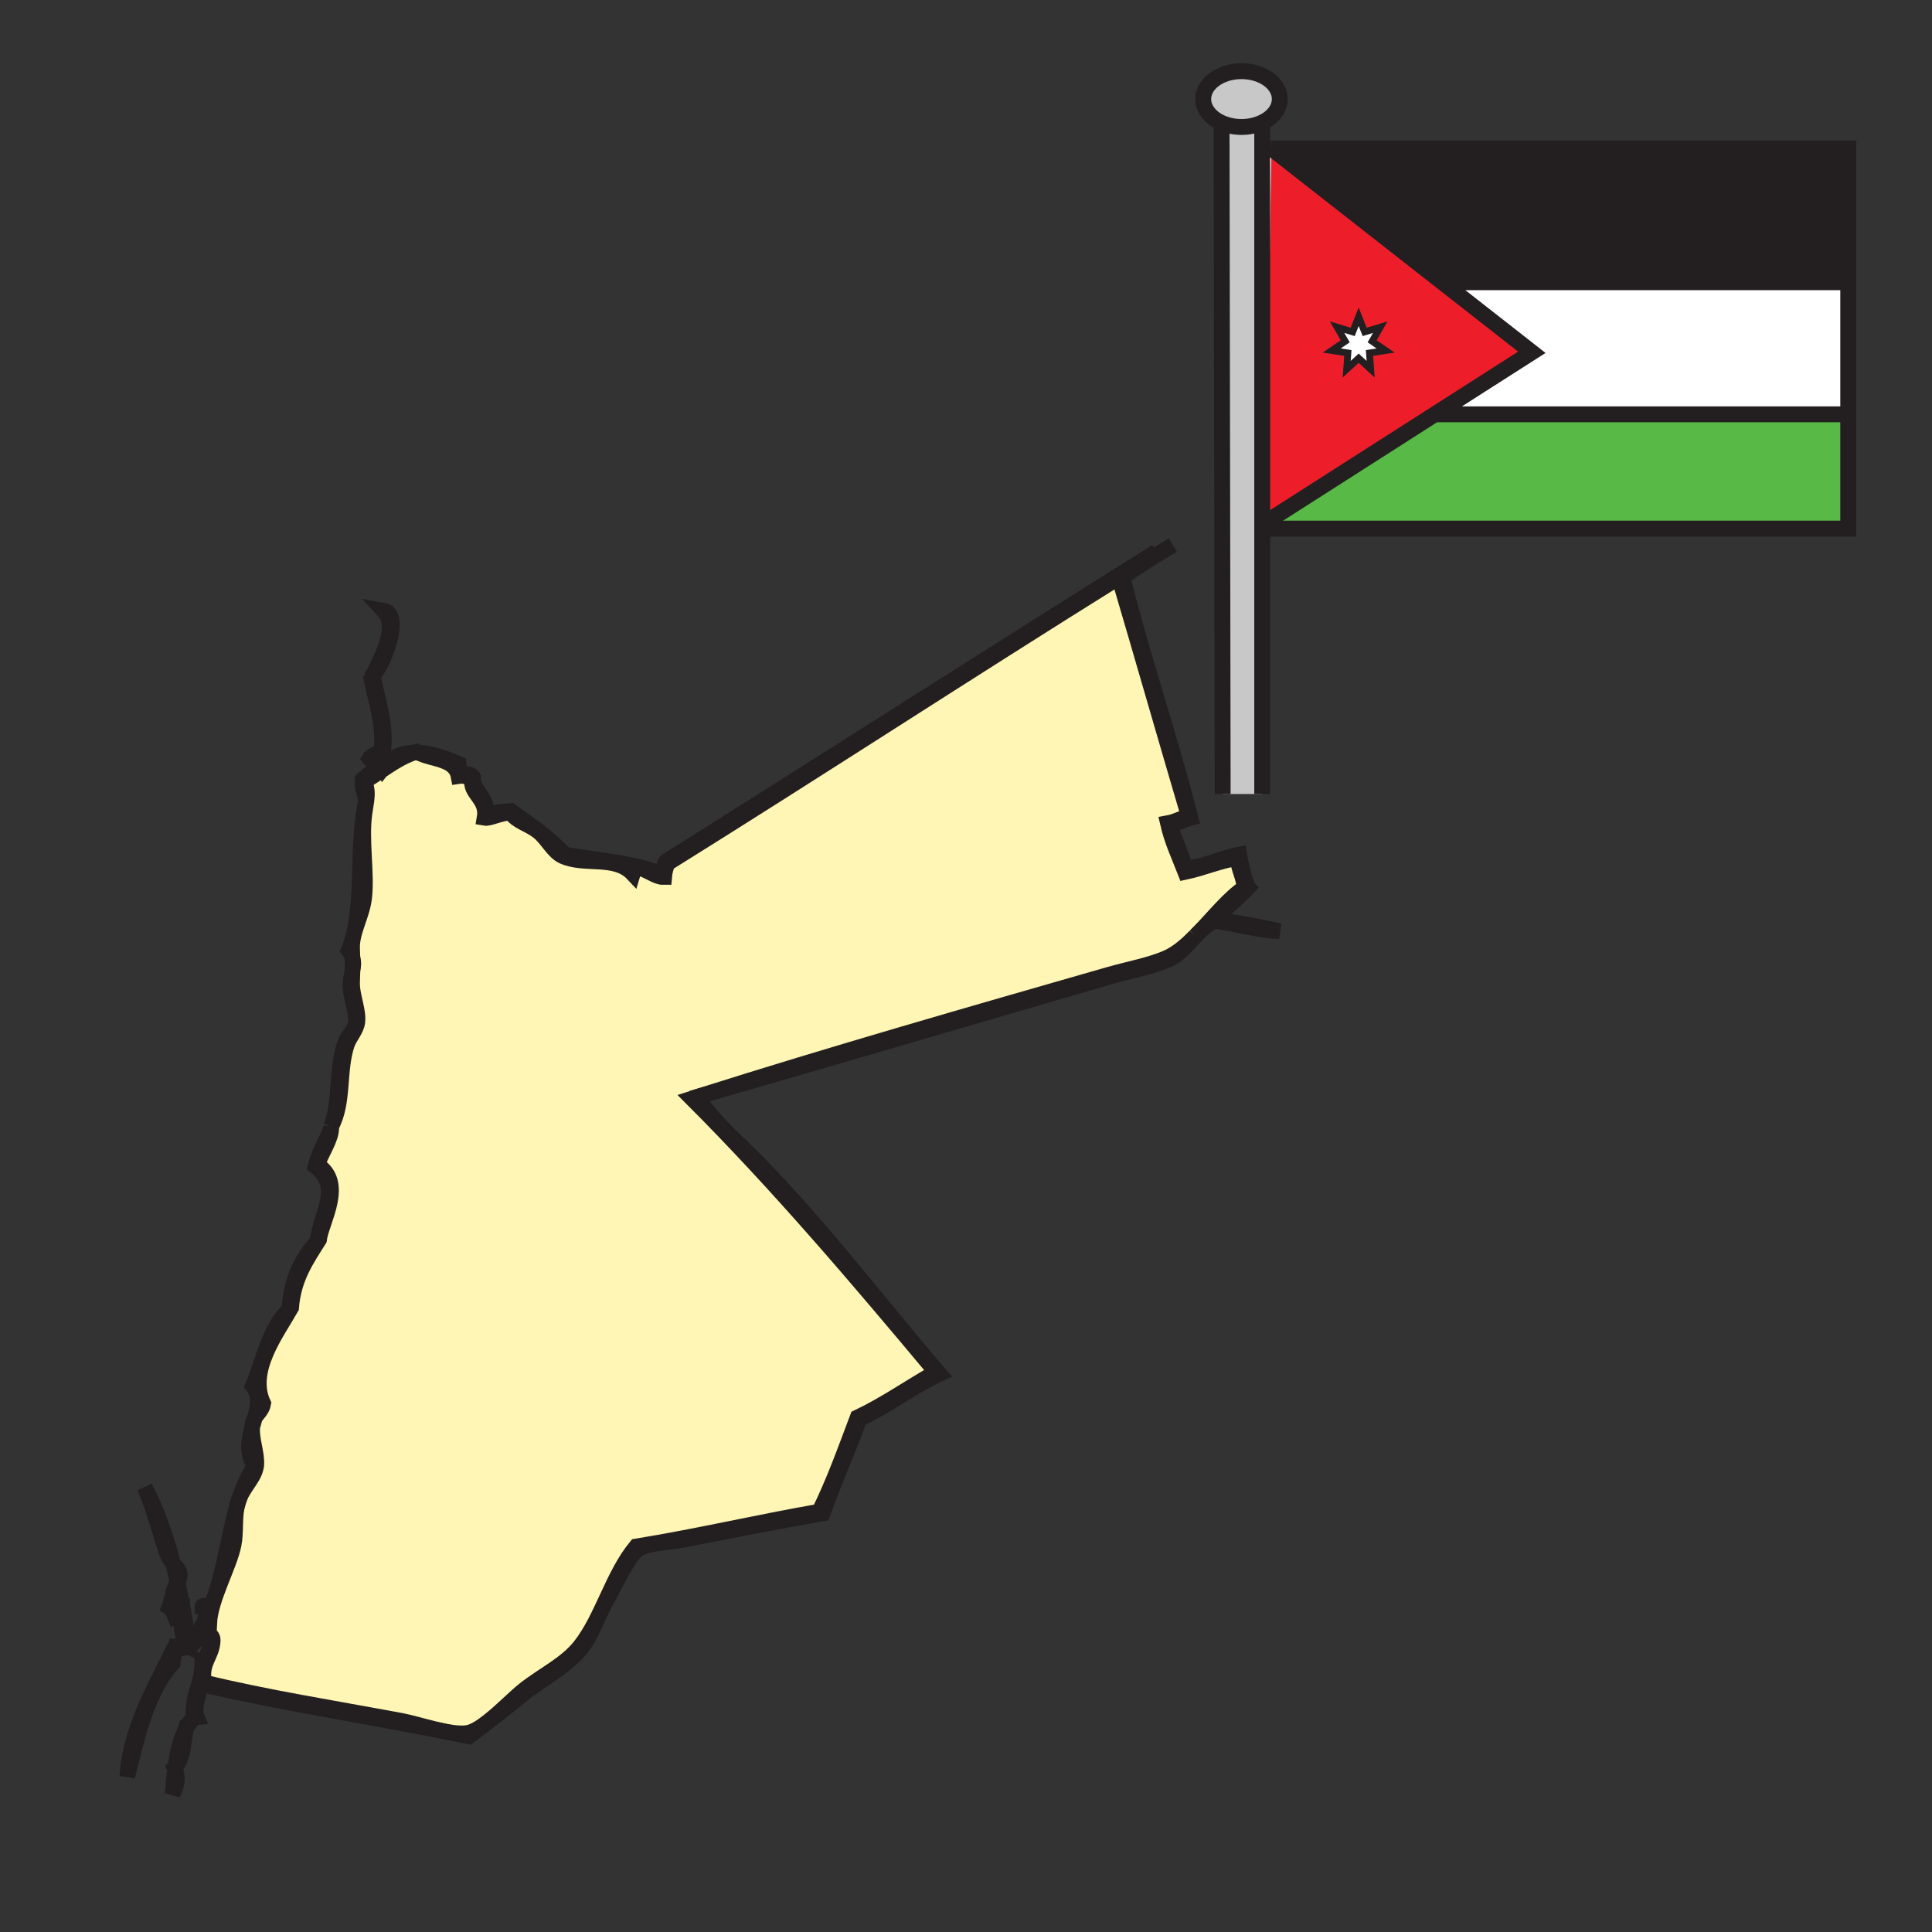
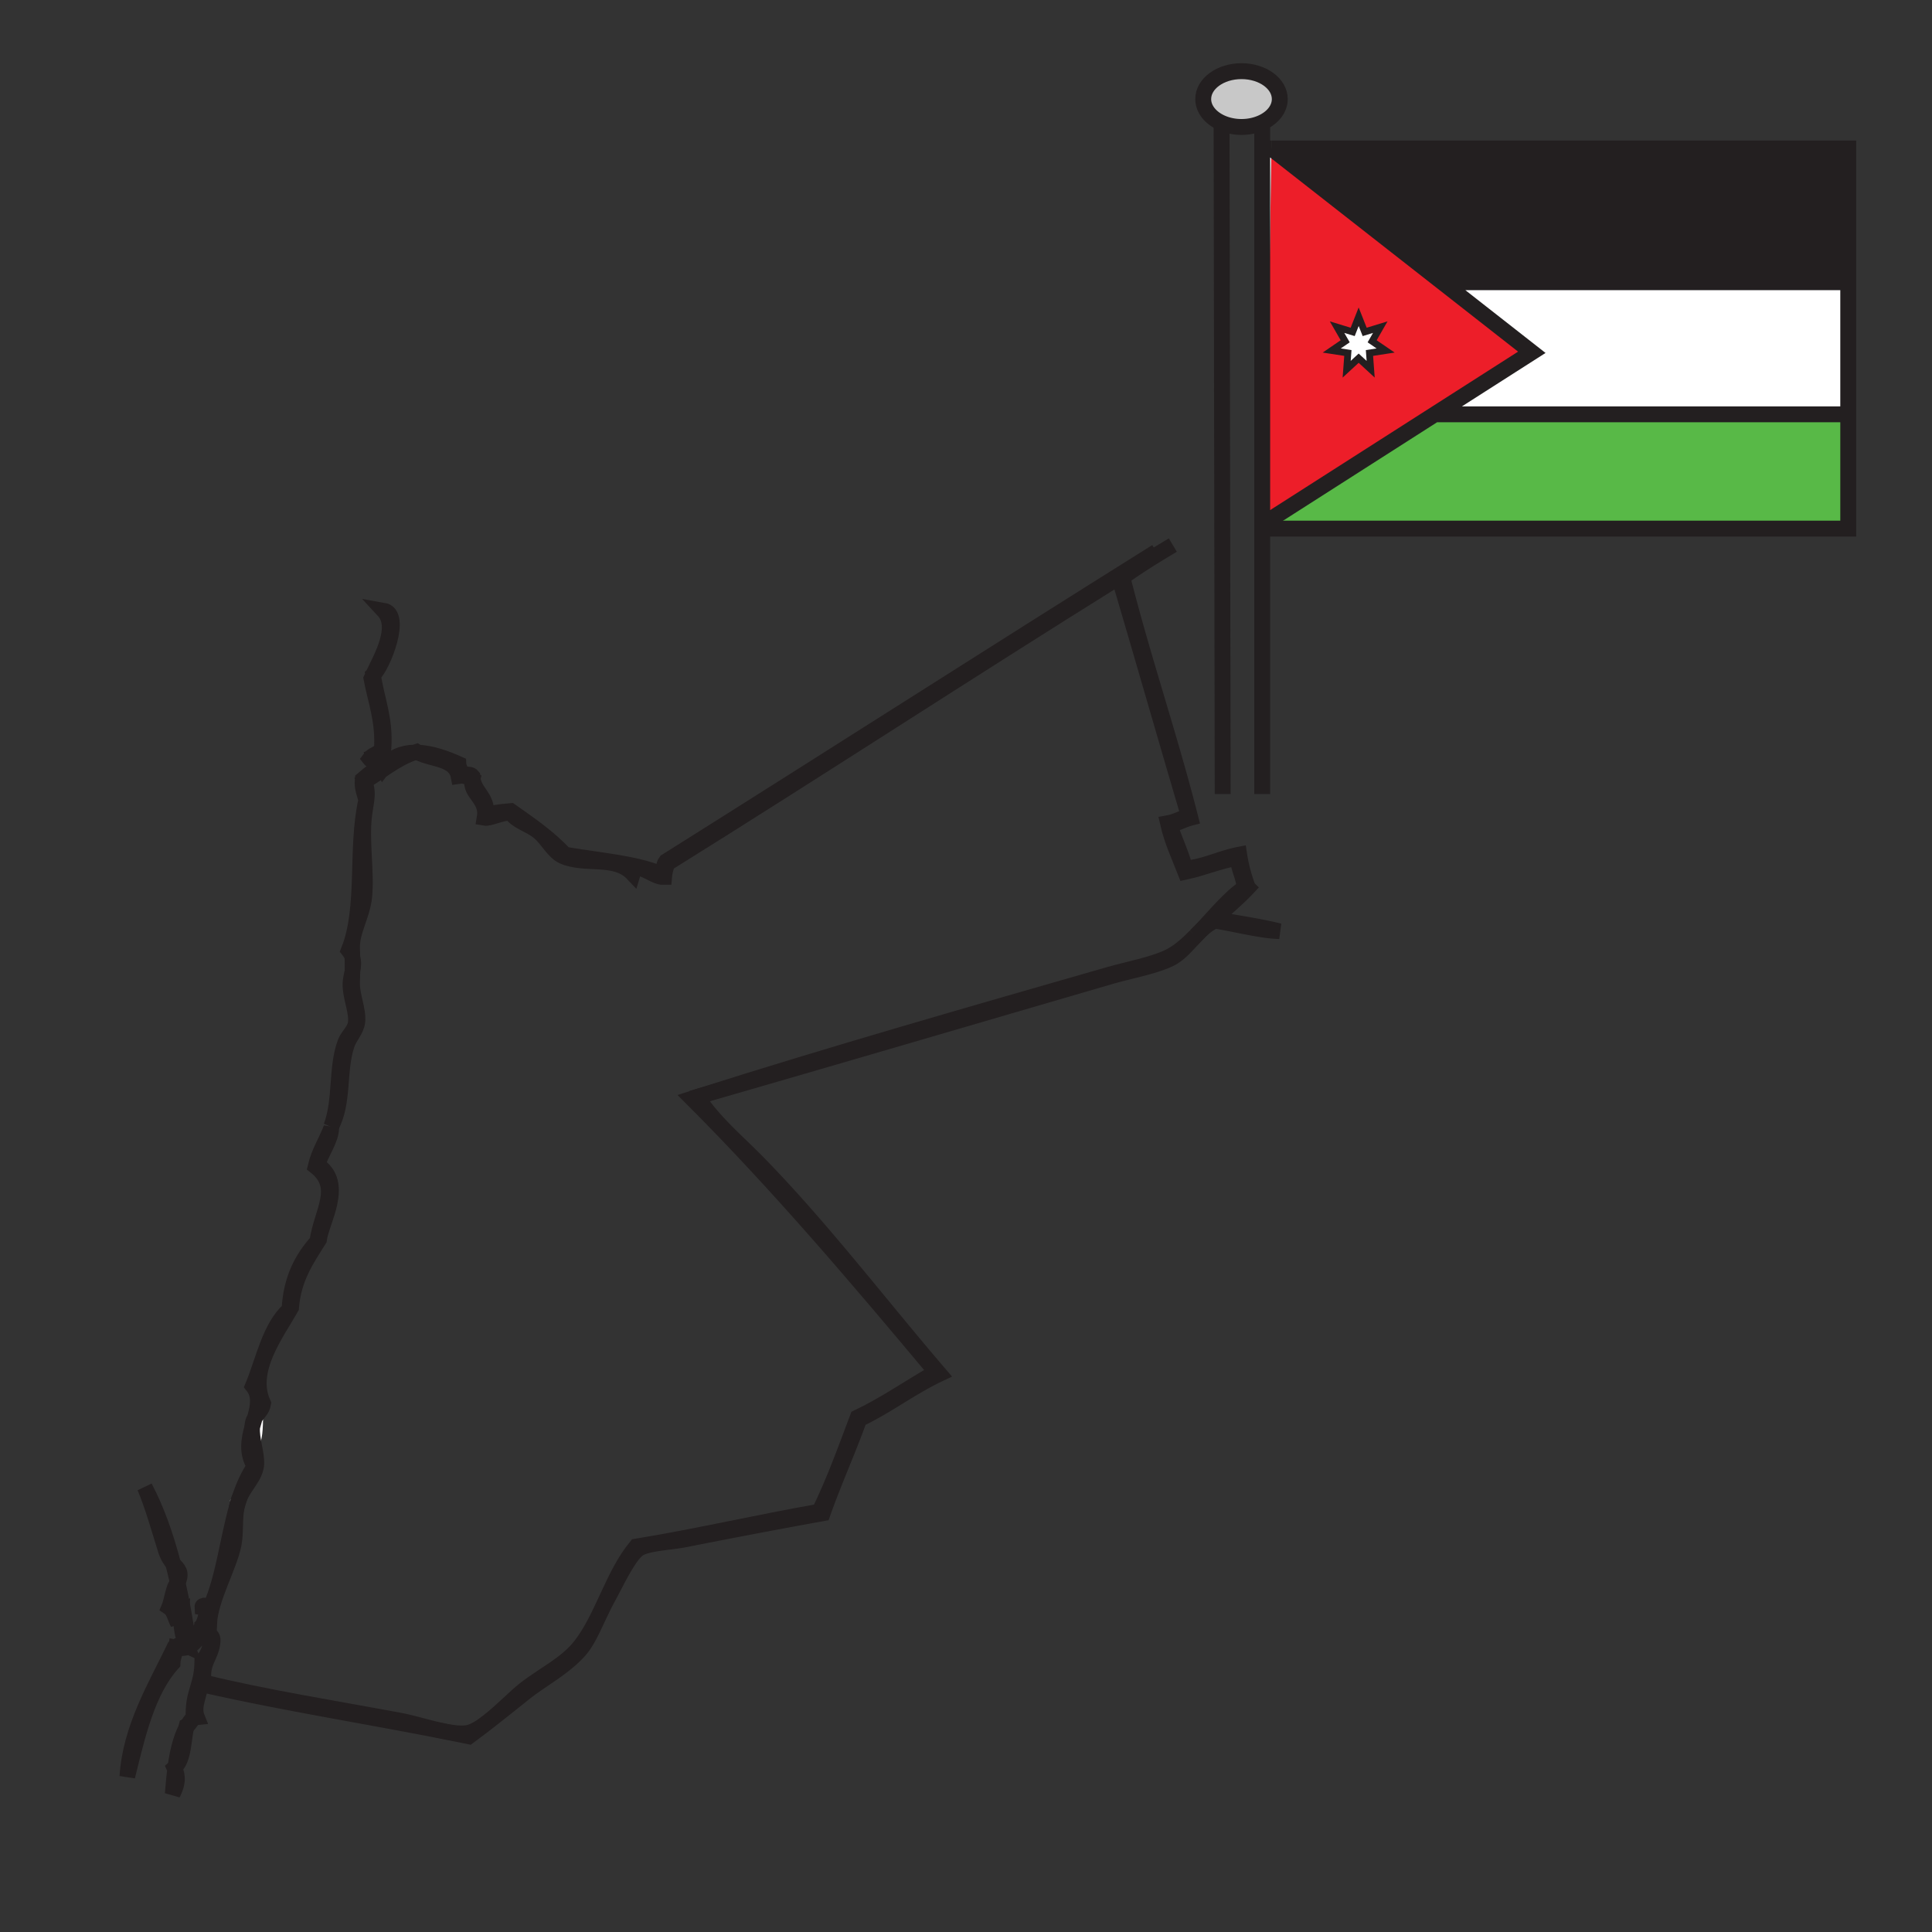
<svg xmlns="http://www.w3.org/2000/svg" width="850.89" height="850.89" viewBox="0 0 850.89 850.89" overflow="visible">
  <rect x="0" y="0" width="850.89" height="850.89" fill="#333333" stroke="none" />
  <path fill="#231f20" d="M814 81.75v42.55H635.24l-75.23-58.91H814z" />
  <path fill="#fff" d="M814 124.3v58.18H632.32l-.12-.2 42.44-27.12-39.4-30.86h176.92z" />
  <path fill="#58b947" d="M813.04 182.48h.96v50.33H558.52l-.03-3.42 73.71-47.11.12.2z" />
  <path d="M635.24 124.3l39.399 30.86-42.439 27.12-73.71 47.11-.4-44.11 1.851-119.89h.069l75.23 58.91zm-32.1 31.16l7.11-1.09-5.93-4.06 3.58-6.23-6.87 2.1-2.65-6.69-2.63 6.69-6.88-2.1 3.58 6.23-5.931 4.06 7.11 1.09-.53 7.16 5.28-4.87 5.29 4.87-.529-7.16z" fill="#ed1e29" />
  <path fill="#fff" d="M604.32 150.31l5.93 4.06-7.11 1.09.53 7.16-5.29-4.87-5.28 4.87.53-7.16-7.11-1.09 5.93-4.06-3.58-6.23 6.88 2.1 2.63-6.69 2.65 6.69 6.87-2.1zM559.94 65.39v-.06l.07.06zM556.98 65.39h2.96l-1.85 119.89zM557.39 230.09l.7-44.81.4 44.11z" />
  <path d="M529.92 43.63c0-6.79 7.55-12.29 16.86-12.29 9.31 0 16.859 5.5 16.859 12.29 0 4.34-3.08 8.15-7.739 10.33-2.631 1.24-5.761 1.96-9.12 1.96-3.221 0-6.221-.66-8.78-1.8-4.84-2.16-8.08-6.05-8.08-10.49z" fill="#c8c8c8" />
-   <path d="M538 54.12c2.56 1.14 5.56 1.8 8.78 1.8 3.359 0 6.489-.72 9.12-1.96V349.7h-17.41L538 54.12z" fill="#c8c8c8" />
-   <path d="M545.04 377.88c.45 4.93 2.63 8.13 3.07 13.05-6.57 4.38-13.051 12.41-19.681 19.37l-.09.09c-.57.56-1.14 1.14-1.689 1.72a.529.529 0 0 1-.101.11c-3.979 4.02-8.04 7.49-12.21 9.42-7.22 3.33-17.13 5.1-26.1 7.669-59.73 17.141-123.41 35.381-180.25 53.48-.3.09-.61.17-.91.26 0 .01.01.01.02.021-.77.25-1.55.489-2.32.739 37.99 38.011 72.86 79.131 107.47 120.521-11.63 6.54-22.24 14.1-34.55 19.96-5.33 14.11-10.45 28.43-16.88 41.45-27.23 4.76-53.11 10.859-80.61 15.35-10.46 12.67-14.77 31.21-24.56 43.76-6.31 8.08-16.05 12.53-24.56 19.19-4.22 3.31-10.22 9.53-15.89 14.01-3.41 2.7-6.7 4.76-9.44 5.181-7.41 1.14-21.06-3.86-29.17-5.381-30-5.6-59.46-10.229-86.74-16.89-1.55-8.96 3.52-11.31 3.84-18.42.14-3.72-4.49-2.68-4.61-6.14 1.72-1 1.35-4.561 3.07-1.53.57-10.84 8.81-24.88 10.75-34.55 1.03-5.141.33-10.99 1.32-16.391.44-1.569.91-3.12 1.42-4.63 0-.01.01-.01.01-.02 2.4-5.351 6.89-9.21 7.23-14.271.33-5.06-2.18-10.92-1.82-16.39 0-.01 0-.01.01-.021.38-1.409.8-2.81 1.18-4.17 1.24-2.02 3.22-3.449 3.7-6.279-6.83-14.54 6.01-31.061 12.28-42.221 1.02-13.05 6.85-21.3 12.28-29.939.93-7.931 11.9-25.03-.77-33.01 1.79-5.131 6.27-11.631 6.14-16.12v-.758c5.73-10.55 3.03-24.55 6.91-36.08 1.18-3.489 4.17-6.279 4.61-9.979.61-5.15-2.56-11.67-2.31-17.66.08-1.72.12-3.26.15-4.72.38-1.97.61-3.96-.02-6.01-.03-1.22-.07-2.48-.13-3.85-.29-7.58 4.54-14.49 5.38-23.03 1.05-10.76-1.47-24.68 0-36.08.28-2.22.69-4.21.93-6.12.36-2.83.36-5.49-.93-8.46 7.41-4.16 13.41-9.73 22-12.7.55-.02 1.11-.01 1.68.02h.01c6.13 3.25 16.26 2.5 17.76 10.38 3-.45 4.46.66 6.14 1.53-1.51 5.99 6.87 8.39 5.37 16.89 2.23.4 7.21-2.3 11.52-2.3 2.82 4.09 7.75 4.83 12.28 8.44 3.93 3.14 6.44 8.84 10.75 10.75 9.7 4.3 22.95-.54 30.7 7.67 1.87-6.26 8.65 1.71 13.82 1.54.19-2.37.78-4.34 1.53-6.14 66.68-41.55 132.12-84.35 198.81-125.89 10.33 34.96 20.38 70.2 30.71 105.16-3.25.85-5.74 2.45-9.21 3.07 1.8 7.92 4.95 14.5 7.67 21.49 8.021-1.701 14.691-4.751 23.031-6.141z" fill="#fff5b4" />
  <path d="M528.34 410.39c-.56.58-1.12 1.16-1.689 1.72.549-.58 1.119-1.16 1.689-1.72zM515.1 422.41c-7.09 3.35-17.43 5.149-26.09 7.67-58.46 17.03-122.32 35.79-181.02 52.71 56.84-18.1 120.52-36.34 180.25-53.48 8.97-2.569 18.88-4.339 26.1-7.669 4.17-1.93 8.23-5.4 12.21-9.42-3.67 3.869-7.07 8.119-11.45 10.189zM307.99 482.79c-.3.09-.59.18-.89.28-.01-.011-.02-.011-.02-.021.3-.089.61-.169.91-.259z" fill="#fff" />
  <path d="M280.21 681.09c27.5-4.49 53.38-10.59 80.61-15.35 6.43-13.021 11.55-27.34 16.88-41.45 12.31-5.86 22.92-13.42 34.55-19.96-34.61-41.39-69.48-82.51-107.47-120.521.77-.25 1.55-.489 2.32-.739 7.08 10.939 17.49 19.58 26.85 29.149 27.93 28.53 53.46 62.141 79.83 92.88-12.51 5.91-22.86 13.99-35.31 19.95-5.08 14.12-11.1 27.29-16.12 41.46-20.41 3.69-39.84 7.391-60.64 11.51-6.03 1.2-15.51 1.53-19.96 3.841-4.47 2.319-10.71 15.899-13.82 21.489-4.73 8.5-7.85 17.79-12.28 23.03-6.6 7.82-17.11 13.25-24.56 19.19-5.59 4.47-10.61 8.489-15.84 12.55l-.05-.07c5.67-4.479 11.67-10.7 15.89-14.01 8.51-6.66 18.25-11.11 24.56-19.19 9.79-12.549 14.1-31.089 24.56-43.759zM294.03 380.19c-.75 1.8-1.34 3.77-1.53 6.14-5.17.17-11.95-7.8-13.82-1.54-7.75-8.21-21-3.37-30.7-7.67-4.31-1.91-6.82-7.61-10.75-10.75-4.53-3.61-9.46-4.35-12.28-8.44-4.31 0-9.29 2.7-11.52 2.3 1.5-8.5-6.88-10.9-5.37-16.89-1.68-.87-3.14-1.98-6.14-1.53-1.5-7.88-11.63-7.13-17.76-10.38 5.85.27 12.12 2.47 17.76 5 .08 1.91 1.44 2.38 0 3.84 1.11 1.44 5.02.09 6.14 1.54.41 7.27 6.67 8.68 6.14 16.88 2.47-.5 5.86-1.16 10.75-1.53 8.41 5.92 16.92 11.73 23.79 19.19 16.72 2.85 30.23 3.67 42.22 8.44 1.49-1.07 1.15-3.97 2.3-5.37 72.17-45.32 143.76-91.22 216.03-136.44l7.25-2.92c-7.69 4.59-15.39 9.32-22.16 14.24 9.13 36.16 20.771 69.8 29.94 105.93-3.25.85-5.75 2.44-9.221 3.07 2.25 6.45 5.021 12.39 6.91 19.19 9.07-.91 15.431-4.53 23.8-6.14.82 5.32 2.15 10.13 3.841 14.58-4.57 4.91-9.83 9.11-14.591 13.82 9.5 1.76 19.41 3.11 28.41 5.37-7.8-.14-19.35-3.16-28.41-4.6-2.47 1.11-4.619 2.83-6.63 4.78 6.63-6.96 13.11-14.99 19.681-19.37-.44-4.92-2.62-8.12-3.07-13.05-8.34 1.39-15.01 4.44-23.03 6.14-2.72-6.99-5.87-13.57-7.67-21.49 3.47-.62 5.96-2.22 9.21-3.07-10.33-34.96-20.38-70.2-30.71-105.16-66.69 41.54-132.13 84.34-198.81 125.89zM184.15 331.43c-.57-.03-1.13-.04-1.68-.02.34-.13.68-.24 1.03-.35.21.13.43.25.65.37zM168.91 268.88c8.84 1.53-.27 24.67-4.6 28.4l-.05-.02c3.65-7.68 11.46-21.05 4.65-28.38z" fill="#fff" />
-   <path d="M162.77 334.13c1.26-1.81 3.96-2.19 5.37-3.84.83-12.85-2.7-21.35-4.6-31.47.21-.49.45-1.01.72-1.56l.05.02c1.55 10.73 5.5 19.07 4.6 32.24-.24 2.58-2.57 3.07-4.6 3.84.67 2.4 3.62 2.52 4.6 4.61 3.61-4.66 8.38-6.46 13.56-6.56-8.59 2.97-14.59 8.54-22 12.7 1.29 2.97 1.29 5.63.93 8.46l-.16-.02c-.53-3.06-1.95-5.22-1.54-9.21 2.25-1.84 4.1-4.08 7.68-4.6 1.41-1.47-3.48-3.14-4.61-4.61zM153.56 418.57c7.55-18.72 2.91-45.03 7.68-66.02l.16.02c-.24 1.91-.65 3.9-.93 6.12-1.47 11.4 1.05 25.32 0 36.08-.84 8.54-5.67 15.45-5.38 23.03.06 1.37.1 2.63.13 3.85-.31-1.01-.84-2.03-1.66-3.08zM155.22 421.65c.63 2.05.4 4.04.02 6.01.03-2.07.02-3.99-.02-6.01zM145.88 496.1c4.36-11.739 2.01-25.67 6.14-36.85 1.15-3.1 4.13-5.34 4.61-8.44.81-5.21-2.47-11.569-2.3-17.659.05-1.83.55-3.65.91-5.49-.03 1.46-.07 3-.15 4.72-.25 5.99 2.92 12.51 2.31 17.66-.44 3.7-3.43 6.49-4.61 9.979-3.88 11.53-1.18 25.53-6.91 36.08zM112.25 624.43c1.43-5.13 2.32-9.89-.91-13.96 4.85-11.779 7.4-25.87 16.12-33.77.69-13.391 5.6-22.54 12.28-29.94 1.86-13.229 10.79-23.819-.77-33.01 1.52-6.42 4.72-11.15 6.91-16.89.13 4.489-4.35 10.989-6.14 16.12 12.67 7.979 1.7 25.079.77 33.01-5.43 8.64-11.26 16.89-12.28 29.939-6.27 11.16-19.11 27.681-12.28 42.221-.48 2.83-2.46 4.26-3.7 6.28zM111.06 628.62c-.36 5.47 2.15 11.33 1.82 16.39-.34 5.061-4.83 8.92-7.23 14.271 1.67-4.98 3.73-9.58 6.46-13.5-3.61-5.751-2.57-11.611-1.05-17.161zM111.34 626.59c.18-.82.5-1.52.91-2.16-.38 1.36-.8 2.761-1.18 4.17.04-.67.13-1.35.27-2.01zM105.2 660.37c.14-.36.28-.72.44-1.07-.51 1.51-.98 3.061-1.42 4.63.23-1.22.54-2.41.98-3.56zM92.92 707.19c5.52-12.671 7.3-29.07 11.3-43.261-.99 5.4-.29 11.25-1.32 16.391-1.94 9.67-10.18 23.71-10.75 34.55-1.72-3.03-1.35.53-3.07 1.53l-.12-.061c1.94-3.81 2.84-7.87.12-8.38-.13-1.669 2.72-.349 3.84-.769zM82.17 760.15c.16-.08.31-.17.45-.29-.22.38-.44.77-.64 1.18.06-.3.12-.6.19-.89zM81.98 761.04c-1.22 6.05-1.16 13.39-4.73 17.1.81-5.85 2.15-12.15 4.73-17.1zM76.22 688.59c2.27 2.7 4.14 3.68 2.05 8.49-.64-2.86-1.32-5.69-2.05-8.49zM77.1 779.3c1.6 4.09.74 7.16-1.07 10.79.28-2.87.55-6.69 1.07-10.79zM76.8 778.58c.16-.14.31-.29.45-.44l-.15 1.16c-.09-.24-.19-.48-.3-.72zM63.75 654.99c5.26 9.96 9.31 21.49 12.47 33.6-1.13-1.34-2.36-3.1-3.26-5.96-2.98-9.5-5.77-19.56-9.21-27.64z" fill="#fff" />
+   <path d="M162.77 334.13c1.26-1.81 3.96-2.19 5.37-3.84.83-12.85-2.7-21.35-4.6-31.47.21-.49.45-1.01.72-1.56l.05.02c1.55 10.73 5.5 19.07 4.6 32.24-.24 2.58-2.57 3.07-4.6 3.84.67 2.4 3.62 2.52 4.6 4.61 3.61-4.66 8.38-6.46 13.56-6.56-8.59 2.97-14.59 8.54-22 12.7 1.29 2.97 1.29 5.63.93 8.46l-.16-.02c-.53-3.06-1.95-5.22-1.54-9.21 2.25-1.84 4.1-4.08 7.68-4.6 1.41-1.47-3.48-3.14-4.61-4.61zM153.56 418.57c7.55-18.72 2.91-45.03 7.68-66.02l.16.02c-.24 1.91-.65 3.9-.93 6.12-1.47 11.4 1.05 25.32 0 36.08-.84 8.54-5.67 15.45-5.38 23.03.06 1.37.1 2.63.13 3.85-.31-1.01-.84-2.03-1.66-3.08zM155.22 421.65c.63 2.05.4 4.04.02 6.01.03-2.07.02-3.99-.02-6.01zM145.88 496.1c4.36-11.739 2.01-25.67 6.14-36.85 1.15-3.1 4.13-5.34 4.61-8.44.81-5.21-2.47-11.569-2.3-17.659.05-1.83.55-3.65.91-5.49-.03 1.46-.07 3-.15 4.72-.25 5.99 2.92 12.51 2.31 17.66-.44 3.7-3.43 6.49-4.61 9.979-3.88 11.53-1.18 25.53-6.91 36.08zM112.25 624.43c1.43-5.13 2.32-9.89-.91-13.96 4.85-11.779 7.4-25.87 16.12-33.77.69-13.391 5.6-22.54 12.28-29.94 1.86-13.229 10.79-23.819-.77-33.01 1.52-6.42 4.72-11.15 6.91-16.89.13 4.489-4.35 10.989-6.14 16.12 12.67 7.979 1.7 25.079.77 33.01-5.43 8.64-11.26 16.89-12.28 29.939-6.27 11.16-19.11 27.681-12.28 42.221-.48 2.83-2.46 4.26-3.7 6.28zM111.06 628.62c-.36 5.47 2.15 11.33 1.82 16.39-.34 5.061-4.83 8.92-7.23 14.271 1.67-4.98 3.73-9.58 6.46-13.5-3.61-5.751-2.57-11.611-1.05-17.161zM111.34 626.59c.18-.82.5-1.52.91-2.16-.38 1.36-.8 2.761-1.18 4.17.04-.67.13-1.35.27-2.01zM105.2 660.37c.14-.36.28-.72.44-1.07-.51 1.51-.98 3.061-1.42 4.63.23-1.22.54-2.41.98-3.56zc5.52-12.671 7.3-29.07 11.3-43.261-.99 5.4-.29 11.25-1.32 16.391-1.94 9.67-10.18 23.71-10.75 34.55-1.72-3.03-1.35.53-3.07 1.53l-.12-.061c1.94-3.81 2.84-7.87.12-8.38-.13-1.669 2.72-.349 3.84-.769zM82.17 760.15c.16-.08.31-.17.45-.29-.22.38-.44.77-.64 1.18.06-.3.12-.6.19-.89zM81.98 761.04c-1.22 6.05-1.16 13.39-4.73 17.1.81-5.85 2.15-12.15 4.73-17.1zM76.22 688.59c2.27 2.7 4.14 3.68 2.05 8.49-.64-2.86-1.32-5.69-2.05-8.49zM77.1 779.3c1.6 4.09.74 7.16-1.07 10.79.28-2.87.55-6.69 1.07-10.79zM76.8 778.58c.16-.14.31-.29.45-.44l-.15 1.16c-.09-.24-.19-.48-.3-.72zM63.75 654.99c5.26 9.96 9.31 21.49 12.47 33.6-1.13-1.34-2.36-3.1-3.26-5.96-2.98-9.5-5.77-19.56-9.21-27.64z" fill="#fff" />
  <path d="M206.52 764.76c-39.01-8.06-79.91-14.25-118.21-23.029-.36 4.92-3.45 9.779-1.53 14.59-2.34.239-2.67 2.47-4.16 3.54.77-1.311 1.64-2.5 2.62-3.54-.45-11.221 3.72-13.521 3.84-24.57 2.4-2.79 6.34-10.31.77-12.28-4.08 2.061-4.55 7.73-12.28 6.141-.35 2.47-1.47 4.159-1.54 6.909-11.04 12.25-15.34 31.23-19.96 49.9C57.43 761 68.55 742.69 76.8 725.61c1.92-1.11 3.01-1.86 5.37-.761-1.79-4.1-2.78-8.989-2.3-15.359-1.56.74-1.66 2.95-1.54 5.38-1.26-2.33-1.7-5.47-3.84-6.91.9-2.06 2.27-10.2 3.33-9.9.17-.34.32-.67.45-.979 1.94 8.68 3.46 17.54 4.67 26.229 1.53-.119 4.22-3.449 6.02-6.97l.12.061c.12 3.46 4.75 2.42 4.61 6.14-.32 7.11-5.39 9.46-3.84 18.42 27.28 6.66 56.74 11.29 86.74 16.89 8.11 1.521 21.76 6.521 29.17 5.381 2.74-.421 6.03-2.48 9.44-5.181l.05.07a508.07 508.07 0 0 1-8.73 6.639z" fill="#fff" />
  <g fill="none" stroke="#231f20">
    <path stroke-width="7" d="M560.01 65.39H814V232.81H558.52M556.98 65.39h2.96M538 54.12c-4.84-2.16-8.08-6.05-8.08-10.49 0-6.79 7.55-12.29 16.86-12.29 9.31 0 16.859 5.5 16.859 12.29 0 4.34-3.08 8.15-7.739 10.33-2.631 1.24-5.761 1.96-9.12 1.96-3.22 0-6.22-.66-8.78-1.8z" />
    <path stroke-width="7" d="M538 53.78v.34l.49 295.58M555.9 53.16V349.7M559.94 65.33l.07.06 75.23 58.91 39.4 30.86-42.44 27.12-73.71 47.11-1.1.7M632.32 182.48h180.72M634.97 124.3h177.19" />
    <path stroke-width="3" d="M598.38 139.49l2.65 6.69 6.87-2.1-3.58 6.23 5.93 4.06-7.11 1.09.53 7.16-5.29-4.87-5.28 4.87.53-7.16-7.11-1.09 5.93-4.06-3.58-6.23 6.88 2.1z" />
    <path d="M528.43 410.3c2.011-1.95 4.16-3.67 6.63-4.78 9.061 1.44 20.61 4.46 28.41 4.6-9-2.26-18.91-3.61-28.41-5.37 4.761-4.71 10.021-8.91 14.591-13.82a71.422 71.422 0 0 1-3.841-14.58c-8.369 1.61-14.729 5.23-23.8 6.14-1.89-6.8-4.66-12.74-6.91-19.19 3.471-.63 5.971-2.22 9.221-3.07-9.17-36.13-20.811-69.77-29.94-105.93 6.771-4.92 14.47-9.65 22.16-14.24M526.65 412.11c.55-.58 1.119-1.16 1.689-1.72M77.1 779.3c-.09-.24-.19-.479-.3-.72.16-.14.31-.29.45-.44 3.57-3.71 3.51-11.05 4.73-17.1.06-.3.12-.6.19-.89.16-.08.31-.17.45-.29 1.49-1.07 1.82-3.301 4.16-3.54-1.92-4.811 1.17-9.67 1.53-14.59 38.3 8.779 79.2 14.97 118.21 23.029 3.06-2.27 5.92-4.46 8.73-6.64 5.23-4.061 10.25-8.08 15.84-12.55 7.45-5.94 17.96-11.37 24.56-19.19 4.43-5.24 7.55-14.53 12.28-23.03 3.11-5.59 9.35-19.17 13.82-21.489 4.45-2.311 13.93-2.641 19.96-3.841 20.8-4.119 40.23-7.819 60.64-11.51 5.02-14.17 11.04-27.34 16.12-41.46 12.45-5.96 22.8-14.04 35.31-19.95-26.37-30.739-51.9-64.35-79.83-92.88-9.36-9.569-19.77-18.21-26.85-29.149-.01-.011-.02-.011-.02-.021.3-.09.61-.17.91-.26 58.7-16.92 122.56-35.68 181.02-52.71 8.66-2.521 19-4.32 26.09-7.67 4.381-2.07 7.78-6.32 11.45-10.19M77.1 779.3c-.52 4.101-.79 7.92-1.07 10.79 1.81-3.63 2.67-6.7 1.07-10.79z" stroke-width="6.865" />
    <path d="M76.22 688.59c2.27 2.7 4.14 3.68 2.05 8.49-.13.31-.28.64-.45.979-1.06-.3-2.43 7.841-3.33 9.9 2.14 1.44 2.58 4.58 3.84 6.91-.12-2.43-.02-4.64 1.54-5.38-.48 6.37.51 11.26 2.3 15.359-2.36-1.1-3.45-.35-5.37.761-8.25 17.08-19.37 35.39-20.73 56.81 4.62-18.67 8.92-37.65 19.96-49.9.07-2.75 1.19-4.439 1.54-6.909 7.73 1.59 8.2-4.08 12.28-6.141 5.57 1.971 1.63 9.49-.77 12.28-.12 11.05-4.29 13.35-3.84 24.57-.98 1.04-1.85 2.229-2.62 3.54-.22.38-.44.77-.64 1.18-2.58 4.95-3.92 11.25-4.73 17.1l-.15 1.16M76.22 688.59c-3.16-12.109-7.21-23.64-12.47-33.6 3.44 8.08 6.23 18.14 9.21 27.64.9 2.86 2.13 4.62 3.26 5.96z" stroke-width="6.865" />
    <path d="M105.64 659.3c-.51 1.51-.98 3.061-1.42 4.63-4 14.19-5.78 30.59-11.3 43.261-1.12.42-3.97-.9-3.84.77 2.72.51 1.82 4.57-.12 8.38-1.8 3.521-4.49 6.851-6.02 6.97-1.21-8.689-2.73-17.55-4.67-26.229-.64-2.86-1.32-5.69-2.05-8.49M111.06 628.62c-1.52 5.55-2.56 11.41 1.05 17.16-2.73 3.92-4.79 8.52-6.46 13.5" stroke-width="6.865" />
    <path d="M184.16 331.43c6.13 3.25 16.26 2.5 17.76 10.38 3-.45 4.46.66 6.14 1.53-1.51 5.99 6.87 8.39 5.37 16.89 2.23.4 7.21-2.3 11.52-2.3 2.82 4.09 7.75 4.83 12.28 8.44 3.93 3.14 6.44 8.84 10.75 10.75 9.7 4.3 22.95-.54 30.7 7.67 1.87-6.26 8.65 1.71 13.82 1.54.19-2.37.78-4.34 1.53-6.14 66.68-41.55 132.12-84.35 198.81-125.89 10.33 34.96 20.38 70.2 30.71 105.16-3.25.85-5.74 2.45-9.21 3.07 1.8 7.92 4.95 14.5 7.67 21.49 8.021-1.7 14.69-4.75 23.03-6.14.45 4.93 2.63 8.13 3.07 13.05-6.57 4.38-13.051 12.41-19.771 19.46.03-.03.061-.06 0 0-.56.58-1.12 1.16-1.79 1.83.04-.03.07-.07 0 0-3.979 4.02-8.04 7.49-12.21 9.42-7.22 3.33-17.13 5.1-26.1 7.669-59.73 17.141-123.41 35.381-180.25 53.48-.3.09-.59.18-.89.28-.77.25-1.55.489-2.32.739 37.99 38.011 72.86 79.131 107.47 120.521-11.63 6.54-22.24 14.1-34.55 19.96-5.33 14.11-10.45 28.43-16.88 41.45-27.23 4.76-53.11 10.859-80.61 15.35-10.46 12.67-14.77 31.21-24.56 43.76-6.31 8.08-16.05 12.53-24.56 19.19-4.22 3.31-10.22 9.53-15.89 14.01-3.41 2.7-6.7 4.76-9.44 5.181-7.41 1.14-21.06-3.86-29.17-5.381-30-5.6-59.46-10.229-86.74-16.89-1.55-8.96 3.52-11.31 3.84-18.42.14-3.72-4.49-2.68-4.61-6.14 1.72-1 1.35-4.561 3.07-1.53.57-10.84 8.81-24.88 10.75-34.55 1.03-5.141.33-10.99 1.32-16.391.23-1.22.54-2.41.98-3.56.14-.36.28-.72.45-1.09 0 .01-.01.01 0 0 2.4-5.351 6.89-9.21 7.23-14.271.33-5.06-2.18-10.92-1.81-16.41-.01.011-.01.011 0 0 .04-.67.13-1.35.27-2.01.18-.82.5-1.52.91-2.16 1.24-2.02 3.22-3.449 3.7-6.279-6.83-14.54 6.01-31.061 12.28-42.221 1.02-13.05 6.85-21.3 12.28-29.939.93-7.931 11.9-25.03-.77-33.01 1.79-5.131 6.27-11.631 6.14-16.12-2.19 5.739-5.39 10.47-6.91 16.89 11.56 9.19 2.63 19.78.77 33.01-6.68 7.4-11.59 16.55-12.28 29.94-8.72 7.899-11.27 21.99-16.12 33.77 3.23 4.07 2.34 8.83.91 13.96-.38 1.36-.8 2.761-1.18 4.17" stroke-width="6.865" />
    <path d="M509.29 242.98c-72.27 45.22-143.86 91.12-216.03 136.44-1.15 1.4-.81 4.3-2.3 5.37-11.99-4.77-25.5-5.59-42.22-8.44-6.87-7.46-15.38-13.27-23.79-19.19-4.89.37-8.28 1.03-10.75 1.53.53-8.2-5.73-9.61-6.14-16.88-1.12-1.45-5.03-.1-6.14-1.54 1.44-1.46.08-1.93 0-3.84-5.64-2.53-11.91-4.73-17.77-5-.57-.03-1.13-.04-1.68-.02-5.18.1-9.95 1.9-13.56 6.56-.98-2.09-3.93-2.21-4.6-4.61 2.03-.77 4.36-1.26 4.6-3.84.9-13.17-3.05-21.51-4.6-32.24 4.33-3.73 13.44-26.87 4.6-28.4 6.81 7.33-1 20.7-4.65 28.38-.27.55-.51 1.07-.72 1.56 1.9 10.12 5.43 18.62 4.6 31.47-1.41 1.65-4.11 2.03-5.37 3.84 1.13 1.47 6.02 3.14 4.61 4.61-3.58.52-5.43 2.76-7.68 4.6-.41 3.99 1.01 6.15 1.54 9.21-4.77 20.99-.13 47.3-7.68 66.02.82 1.05 1.35 2.07 1.66 3.08.63 2.05.4 4.04.02 6.01-.36 1.84-.86 3.66-.91 5.49-.17 6.09 3.11 12.449 2.3 17.659-.48 3.101-3.46 5.341-4.61 8.44-4.13 11.18-1.78 25.11-6.14 36.85 5.73-10.55 3.03-24.55 6.91-36.08 1.18-3.489 4.17-6.279 4.61-9.979.61-5.15-2.56-11.67-2.31-17.66.08-1.72.12-3.26.15-4.72.03-2.07.02-3.99-.02-6.01-.03-1.22-.07-2.48-.13-3.85-.29-7.58 4.54-14.49 5.38-23.03 1.05-10.76-1.47-24.68 0-36.08.28-2.22.69-4.21.93-6.12.36-2.83.36-5.49-.93-8.46 7.41-4.16 13.41-9.73 22-12.7.34-.13.68-.24 1.03-.35.21.13.43.25.65.37" stroke-width="6.865" />
  </g>
  <path fill-rule="evenodd" clip-rule="evenodd" fill="none" d="M.25.25h850.394v850.394H.25z" />
</svg>